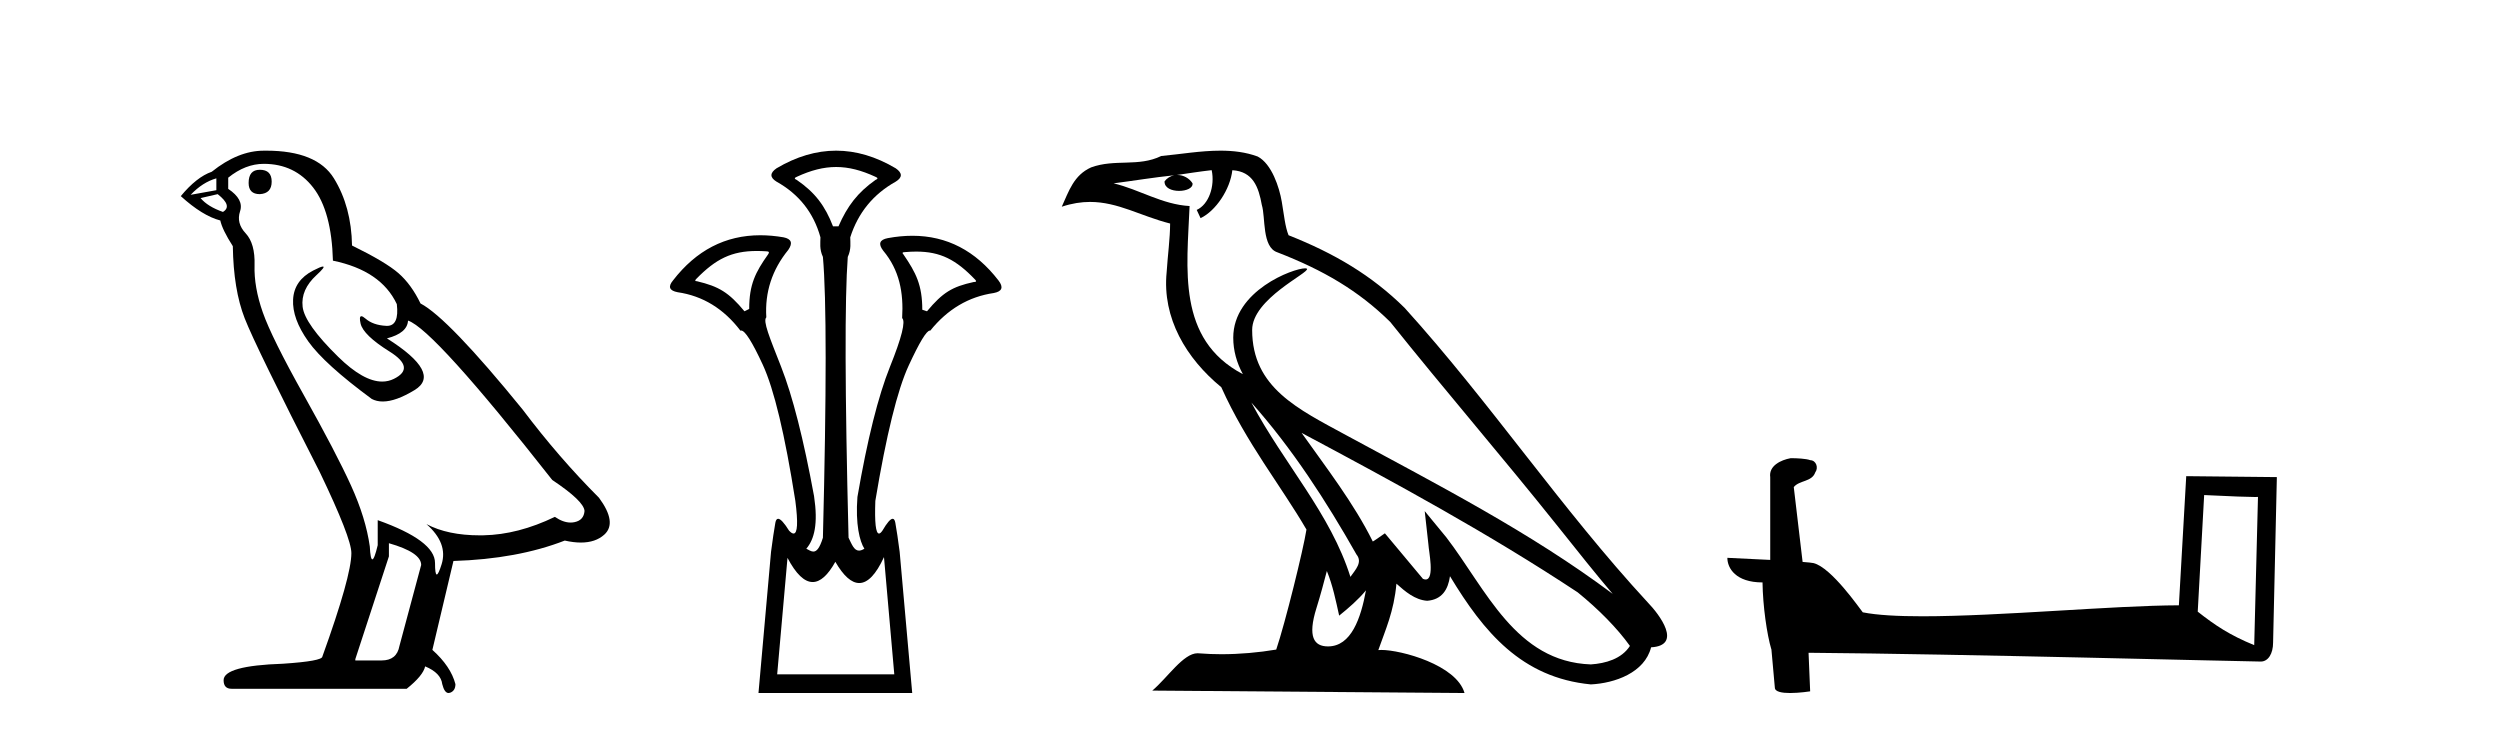
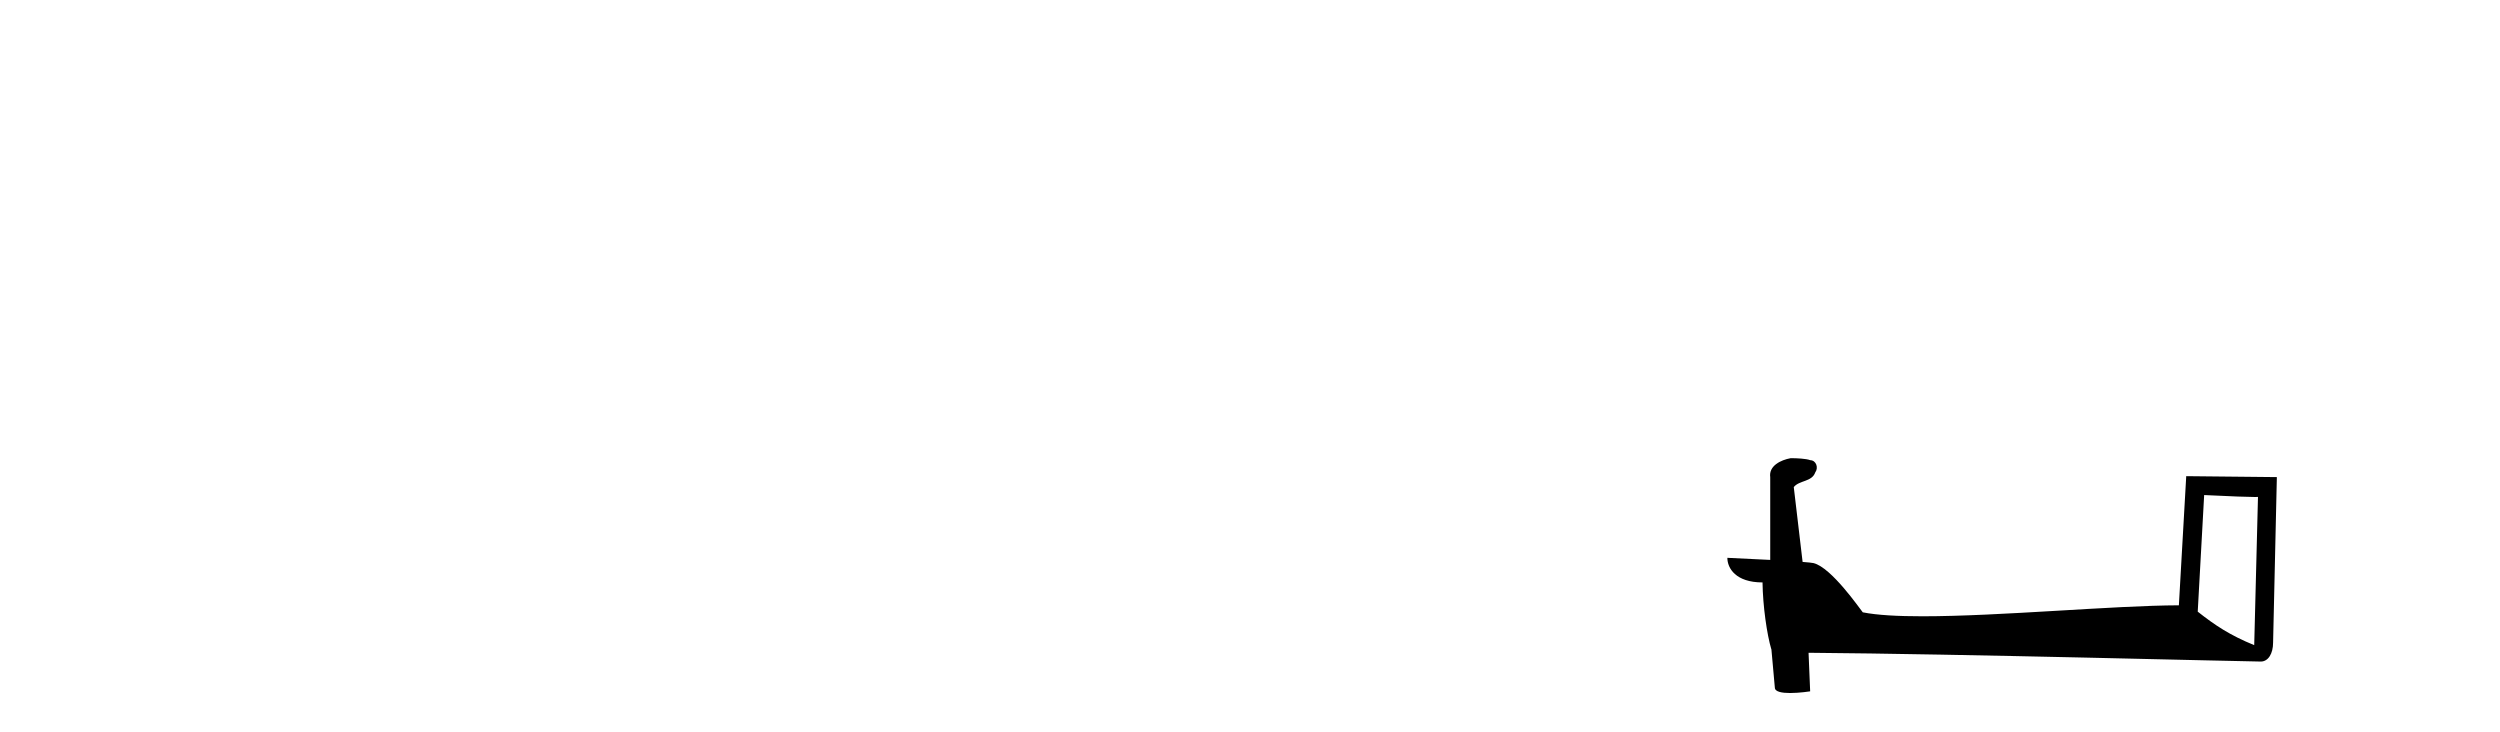
<svg xmlns="http://www.w3.org/2000/svg" width="140.0" height="41.0">
-   <path d="M 14.55 9.507 Q 13.923 9.507 13.923 10.245 Q 13.923 10.872 14.55 10.872 Q 15.214 10.835 15.214 10.171 Q 15.214 9.507 14.55 9.507 ZM 12.116 9.987 L 12.116 10.651 L 10.677 10.909 Q 11.341 10.208 12.116 9.987 ZM 12.19 10.872 Q 13.038 11.536 12.485 11.868 Q 11.636 11.573 11.231 11.093 L 12.19 10.872 ZM 14.771 9.175 Q 16.505 9.175 17.538 10.503 Q 18.57 11.831 18.644 14.597 Q 21.336 15.15 22.222 17.031 Q 22.365 18.249 21.673 18.249 Q 21.653 18.249 21.631 18.248 Q 20.894 18.211 20.47 17.843 Q 20.315 17.709 20.237 17.709 Q 20.099 17.709 20.193 18.119 Q 20.341 18.765 21.816 19.687 Q 23.291 20.609 22.056 21.217 Q 21.749 21.368 21.403 21.368 Q 20.353 21.368 18.939 19.982 Q 17.058 18.138 16.947 17.179 Q 16.837 16.22 17.722 15.408 Q 18.248 14.926 18.083 14.926 Q 17.971 14.926 17.538 15.15 Q 16.468 15.703 16.413 16.773 Q 16.357 17.843 17.261 19.115 Q 18.165 20.388 20.82 22.342 Q 21.092 22.484 21.435 22.484 Q 22.164 22.484 23.217 21.844 Q 24.766 20.904 21.668 18.949 Q 22.812 18.654 22.849 17.953 Q 24.287 18.433 30.926 26.879 Q 32.696 28.059 32.733 28.612 Q 32.696 29.129 32.18 29.239 Q 32.069 29.263 31.955 29.263 Q 31.537 29.263 31.073 28.944 Q 29.008 29.94 27.072 29.977 Q 26.97 29.979 26.87 29.979 Q 25.069 29.979 23.881 29.35 L 23.881 29.35 Q 25.098 30.42 24.73 31.6 Q 24.551 32.172 24.459 32.172 Q 24.361 32.172 24.361 31.526 Q 24.361 30.272 21.152 29.129 L 21.152 30.53 Q 20.963 31.324 20.852 31.324 Q 20.745 31.324 20.709 30.604 Q 20.488 29.018 19.658 27.192 Q 18.828 25.367 17.021 22.139 Q 15.214 18.912 14.716 17.492 Q 14.218 16.072 14.255 14.855 Q 14.292 13.638 13.757 13.066 Q 13.222 12.495 13.444 11.831 Q 13.665 11.167 12.78 10.577 L 12.78 9.95 Q 13.739 9.175 14.771 9.175 ZM 21.779 30.42 Q 23.586 30.936 23.586 31.637 L 22.369 36.173 Q 22.222 36.985 21.373 36.985 L 19.898 36.985 L 19.898 36.911 L 21.779 31.157 L 21.779 30.42 ZM 14.904 8.437 Q 14.838 8.437 14.771 8.438 Q 13.333 8.438 11.858 9.618 Q 11.009 9.913 10.124 10.983 Q 11.341 12.089 12.337 12.347 Q 12.448 12.864 13.038 13.786 Q 13.075 16.22 13.702 17.824 Q 14.329 19.429 17.906 26.436 Q 19.677 30.124 19.677 30.973 Q 19.677 32.264 18.054 36.763 Q 18.054 37.022 15.841 37.169 Q 12.522 37.28 12.522 38.091 Q 12.522 38.571 12.964 38.571 L 22.775 38.571 Q 23.697 37.833 23.808 37.317 Q 24.693 37.685 24.766 38.312 Q 24.891 38.809 25.12 38.809 Q 25.162 38.809 25.209 38.792 Q 25.504 38.681 25.504 38.312 Q 25.246 37.317 24.213 36.394 L 25.393 31.415 Q 28.971 31.305 31.627 30.272 Q 32.118 30.383 32.528 30.383 Q 33.348 30.383 33.84 29.94 Q 34.577 29.276 33.544 27.875 Q 31.295 25.625 29.266 22.932 Q 25.098 17.806 23.549 16.994 Q 23.033 15.925 22.314 15.298 Q 21.595 14.671 19.714 13.749 Q 19.677 11.573 18.699 9.987 Q 17.744 8.437 14.904 8.437 Z" style="fill:#000000;stroke:none" />
-   <path d="M 46.823 9.352 C 47.529 9.352 48.236 9.535 49.026 9.901 C 49.173 9.96 49.173 10.019 49.026 10.077 C 48.031 10.78 47.453 11.533 46.955 12.675 L 46.648 12.675 C 46.208 11.533 45.645 10.78 44.62 10.077 C 44.474 10.019 44.474 9.96 44.62 9.901 C 45.411 9.535 46.117 9.352 46.823 9.352 ZM 42.382 14.055 C 42.553 14.055 42.733 14.061 42.921 14.074 C 43.067 14.074 43.097 14.133 43.009 14.25 C 42.306 15.245 41.955 15.924 41.955 17.301 L 41.691 17.432 C 40.813 16.378 40.265 16.043 39.035 15.75 C 38.918 15.75 38.904 15.706 38.992 15.618 C 40.087 14.496 40.978 14.055 42.382 14.055 ZM 51.312 14.089 C 52.663 14.089 53.539 14.539 54.611 15.662 C 54.699 15.75 54.67 15.794 54.523 15.794 C 53.323 16.057 52.79 16.378 51.912 17.432 L 51.648 17.345 C 51.648 15.968 51.297 15.275 50.594 14.25 C 50.506 14.162 50.535 14.118 50.682 14.118 C 50.904 14.099 51.113 14.089 51.312 14.089 ZM 49.503 31.197 L 50.08 37.762 L 43.522 37.762 L 44.1 31.241 C 44.574 32.143 45.044 32.594 45.51 32.594 C 45.936 32.594 46.36 32.216 46.779 31.461 C 47.238 32.254 47.684 32.65 48.117 32.65 C 48.595 32.65 49.057 32.166 49.503 31.197 ZM 46.823 8.437 C 45.711 8.437 44.598 8.766 43.485 9.425 C 43.105 9.689 43.105 9.938 43.485 10.172 C 44.744 10.875 45.564 11.914 45.945 13.29 C 45.945 13.583 45.878 13.949 46.083 14.388 C 46.288 16.702 46.288 21.943 46.083 30.113 C 45.894 30.721 45.722 30.888 45.548 30.888 C 45.42 30.888 45.292 30.798 45.154 30.728 C 45.604 30.198 45.821 29.337 45.587 27.785 C 45.001 24.593 44.386 22.177 43.742 20.538 C 43.098 18.898 42.709 17.975 42.914 17.77 C 42.826 16.365 43.236 15.106 44.144 13.993 C 44.408 13.612 44.32 13.378 43.88 13.29 C 43.431 13.213 42.996 13.174 42.577 13.174 C 40.619 13.174 38.99 14.018 37.687 15.706 C 37.395 16.057 37.482 16.277 37.951 16.365 C 39.356 16.57 40.528 17.287 41.465 18.517 C 41.477 18.512 41.49 18.509 41.504 18.509 C 41.721 18.509 42.125 19.149 42.717 20.428 C 43.346 21.789 43.954 24.329 44.539 28.048 C 44.697 29.268 44.664 29.878 44.439 29.878 C 44.372 29.878 44.288 29.824 44.188 29.717 C 43.911 29.273 43.706 29.052 43.575 29.052 C 43.498 29.052 43.446 29.127 43.419 29.278 C 43.346 29.688 43.266 30.23 43.178 30.903 L 42.475 38.809 L 51.084 38.809 L 50.381 30.903 C 50.293 30.23 50.213 29.688 50.139 29.278 C 50.112 29.127 50.063 29.052 49.99 29.052 C 49.865 29.052 49.674 29.273 49.415 29.717 C 49.341 29.824 49.277 29.878 49.224 29.878 C 49.042 29.878 48.974 29.268 49.019 28.048 C 49.634 24.359 50.257 21.833 50.886 20.472 C 51.49 19.166 51.885 18.513 52.071 18.513 C 52.079 18.513 52.087 18.515 52.094 18.517 C 53.06 17.317 54.246 16.614 55.652 16.409 C 56.12 16.321 56.208 16.087 55.915 15.706 C 54.628 14.038 53.021 13.203 51.094 13.203 C 50.653 13.203 50.196 13.247 49.722 13.334 C 49.254 13.422 49.166 13.656 49.459 14.037 C 50.366 15.12 50.607 16.379 50.52 17.814 C 50.725 17.99 50.498 18.898 49.839 20.538 C 49.18 22.177 48.572 24.608 48.016 27.829 C 47.899 29.351 48.141 30.318 48.405 30.728 C 48.287 30.801 48.188 30.834 48.104 30.834 C 47.828 30.834 47.701 30.486 47.519 30.113 C 47.314 21.943 47.3 16.702 47.475 14.388 C 47.68 13.949 47.614 13.583 47.614 13.29 C 48.053 11.914 48.902 10.875 50.161 10.172 C 50.542 9.938 50.542 9.689 50.161 9.425 C 49.049 8.766 47.936 8.437 46.823 8.437 Z" style="fill:#000000;stroke:none" />
-   <path d="M 70.074 22.54 L 70.074 22.54 C 72.368 25.118 74.268 28.06 75.961 31.048 C 76.317 31.486 75.916 31.888 75.623 32.305 C 74.507 28.763 71.94 26.03 70.074 22.54 ZM 67.854 9.529 C 68.045 10.422 67.693 11.451 67.016 11.755 L 67.232 12.217 C 68.078 11.815 68.89 10.612 69.011 9.532 C 70.166 9.601 70.481 10.47 70.662 11.479 C 70.878 12.168 70.659 13.841 71.532 14.13 C 74.113 15.129 76.085 16.285 77.855 18.031 C 80.91 21.852 84.103 25.552 87.158 29.376 C 88.345 30.865 89.43 32.228 90.311 33.257 C 85.672 29.789 80.488 27.136 75.403 24.38 C 72.7 22.911 70.121 21.71 70.121 18.477 C 70.121 16.738 73.325 15.281 73.193 15.055 C 73.182 15.035 73.145 15.026 73.086 15.026 C 72.429 15.026 69.062 16.274 69.062 18.907 C 69.062 19.637 69.257 20.313 69.596 20.944 C 69.591 20.944 69.586 20.943 69.581 20.943 C 65.888 18.986 66.474 15.028 66.617 11.538 C 65.083 11.453 63.819 10.616 62.362 10.267 C 63.492 10.121 64.619 9.933 65.752 9.816 L 65.752 9.816 C 65.539 9.858 65.345 9.982 65.215 10.154 C 65.197 10.526 65.617 10.69 66.028 10.69 C 66.428 10.69 66.818 10.534 66.781 10.264 C 66.6 9.982 66.27 9.799 65.932 9.799 C 65.922 9.799 65.912 9.799 65.903 9.799 C 66.466 9.719 67.217 9.599 67.854 9.529 ZM 74.304 31.976 C 74.634 32.78 74.806 33.632 74.993 34.476 C 75.531 34.04 76.053 33.593 76.494 33.06 L 76.494 33.06 C 76.207 34.623 75.67 36.199 74.369 36.199 C 73.581 36.199 73.216 35.667 73.721 34.054 C 73.959 33.293 74.149 32.566 74.304 31.976 ZM 72.89 24.242 L 72.89 24.242 C 78.156 27.047 83.37 29.879 88.35 33.171 C 89.523 34.122 90.568 35.181 91.276 36.172 C 90.806 36.901 89.913 37.152 89.087 37.207 C 84.872 37.06 83.222 32.996 80.995 30.093 L 79.784 28.622 L 79.993 30.507 C 80.007 30.846 80.355 32.452 79.836 32.452 C 79.792 32.452 79.742 32.44 79.684 32.415 L 77.554 29.865 C 77.326 30.015 77.112 30.186 76.877 30.325 C 75.82 28.187 74.273 26.196 72.89 24.242 ZM 68.345 8.437 C 67.239 8.437 66.105 8.636 65.029 8.736 C 63.747 9.361 62.449 8.884 61.104 9.373 C 60.133 9.809 59.861 10.693 59.459 11.576 C 60.031 11.386 60.552 11.308 61.043 11.308 C 62.61 11.308 63.871 12.097 65.527 12.518 C 65.524 13.349 65.394 14.292 65.332 15.242 C 65.075 17.816 66.432 20.076 68.393 21.685 C 69.798 24.814 71.742 27.214 73.162 29.655 C 72.992 30.752 71.972 34.89 71.469 36.376 C 70.483 36.542 69.431 36.636 68.397 36.636 C 67.979 36.636 67.564 36.62 67.158 36.588 C 67.127 36.584 67.095 36.582 67.064 36.582 C 66.266 36.582 65.388 37.945 64.528 38.673 L 82.013 38.809 C 81.567 37.233 78.46 36.397 77.356 36.397 C 77.293 36.397 77.236 36.399 77.186 36.405 C 77.576 35.29 78.062 34.243 78.2 32.686 C 78.688 33.123 79.236 33.595 79.919 33.644 C 80.754 33.582 81.093 33.011 81.199 32.267 C 83.09 35.396 85.206 37.951 89.087 38.327 C 90.428 38.261 92.099 37.675 92.461 36.25 C 94.24 36.149 92.935 34.416 92.275 33.737 C 87.434 28.498 83.439 22.517 78.656 17.238 C 76.814 15.421 74.734 14.192 72.159 13.173 C 71.967 12.702 71.904 12.032 71.779 11.295 C 71.643 10.491 71.214 9.174 70.43 8.765 C 69.762 8.519 69.059 8.437 68.345 8.437 Z" style="fill:#000000;stroke:none" />
  <path d="M 123.433 27.723 C 125.023 27.8 125.9 27.832 126.277 27.832 C 126.354 27.832 126.41 27.831 126.447 27.828 L 126.447 27.828 L 126.236 36.128 C 124.871 35.572 124.031 35.009 123.073 34.253 L 123.433 27.723 ZM 100.359 25.659 C 100.313 25.659 100.281 25.66 100.265 25.661 C 99.74 25.758 99.041 26.078 99.133 26.723 C 99.133 28.267 99.133 29.811 99.133 31.355 C 98.104 31.301 97.046 31.253 96.732 31.238 L 96.732 31.238 C 96.732 31.82 97.203 32.616 98.701 32.616 C 98.718 33.929 98.948 35.537 99.194 36.358 C 99.195 36.357 99.197 36.356 99.198 36.355 L 99.391 38.506 C 99.391 38.744 99.799 38.809 100.244 38.809 C 100.78 38.809 101.369 38.715 101.369 38.715 L 101.279 36.555 L 101.279 36.555 C 109.712 36.621 125.806 37.047 126.605 37.047 C 127.018 37.047 127.293 36.605 127.293 35.989 L 127.504 26.718 L 122.429 26.665 L 122.017 33.897 C 118.339 33.908 111.984 34.512 107.665 34.512 C 106.292 34.512 105.125 34.451 104.315 34.29 C 104.151 34.093 102.565 31.783 101.557 31.533 C 101.478 31.513 101.241 31.491 100.946 31.468 C 100.782 30.07 100.616 28.673 100.451 27.276 C 100.767 26.887 101.468 26.993 101.654 26.454 C 101.844 26.201 101.715 25.779 101.37 25.769 C 101.151 25.682 100.591 25.659 100.359 25.659 Z" style="fill:#000000;stroke:none" />
</svg>